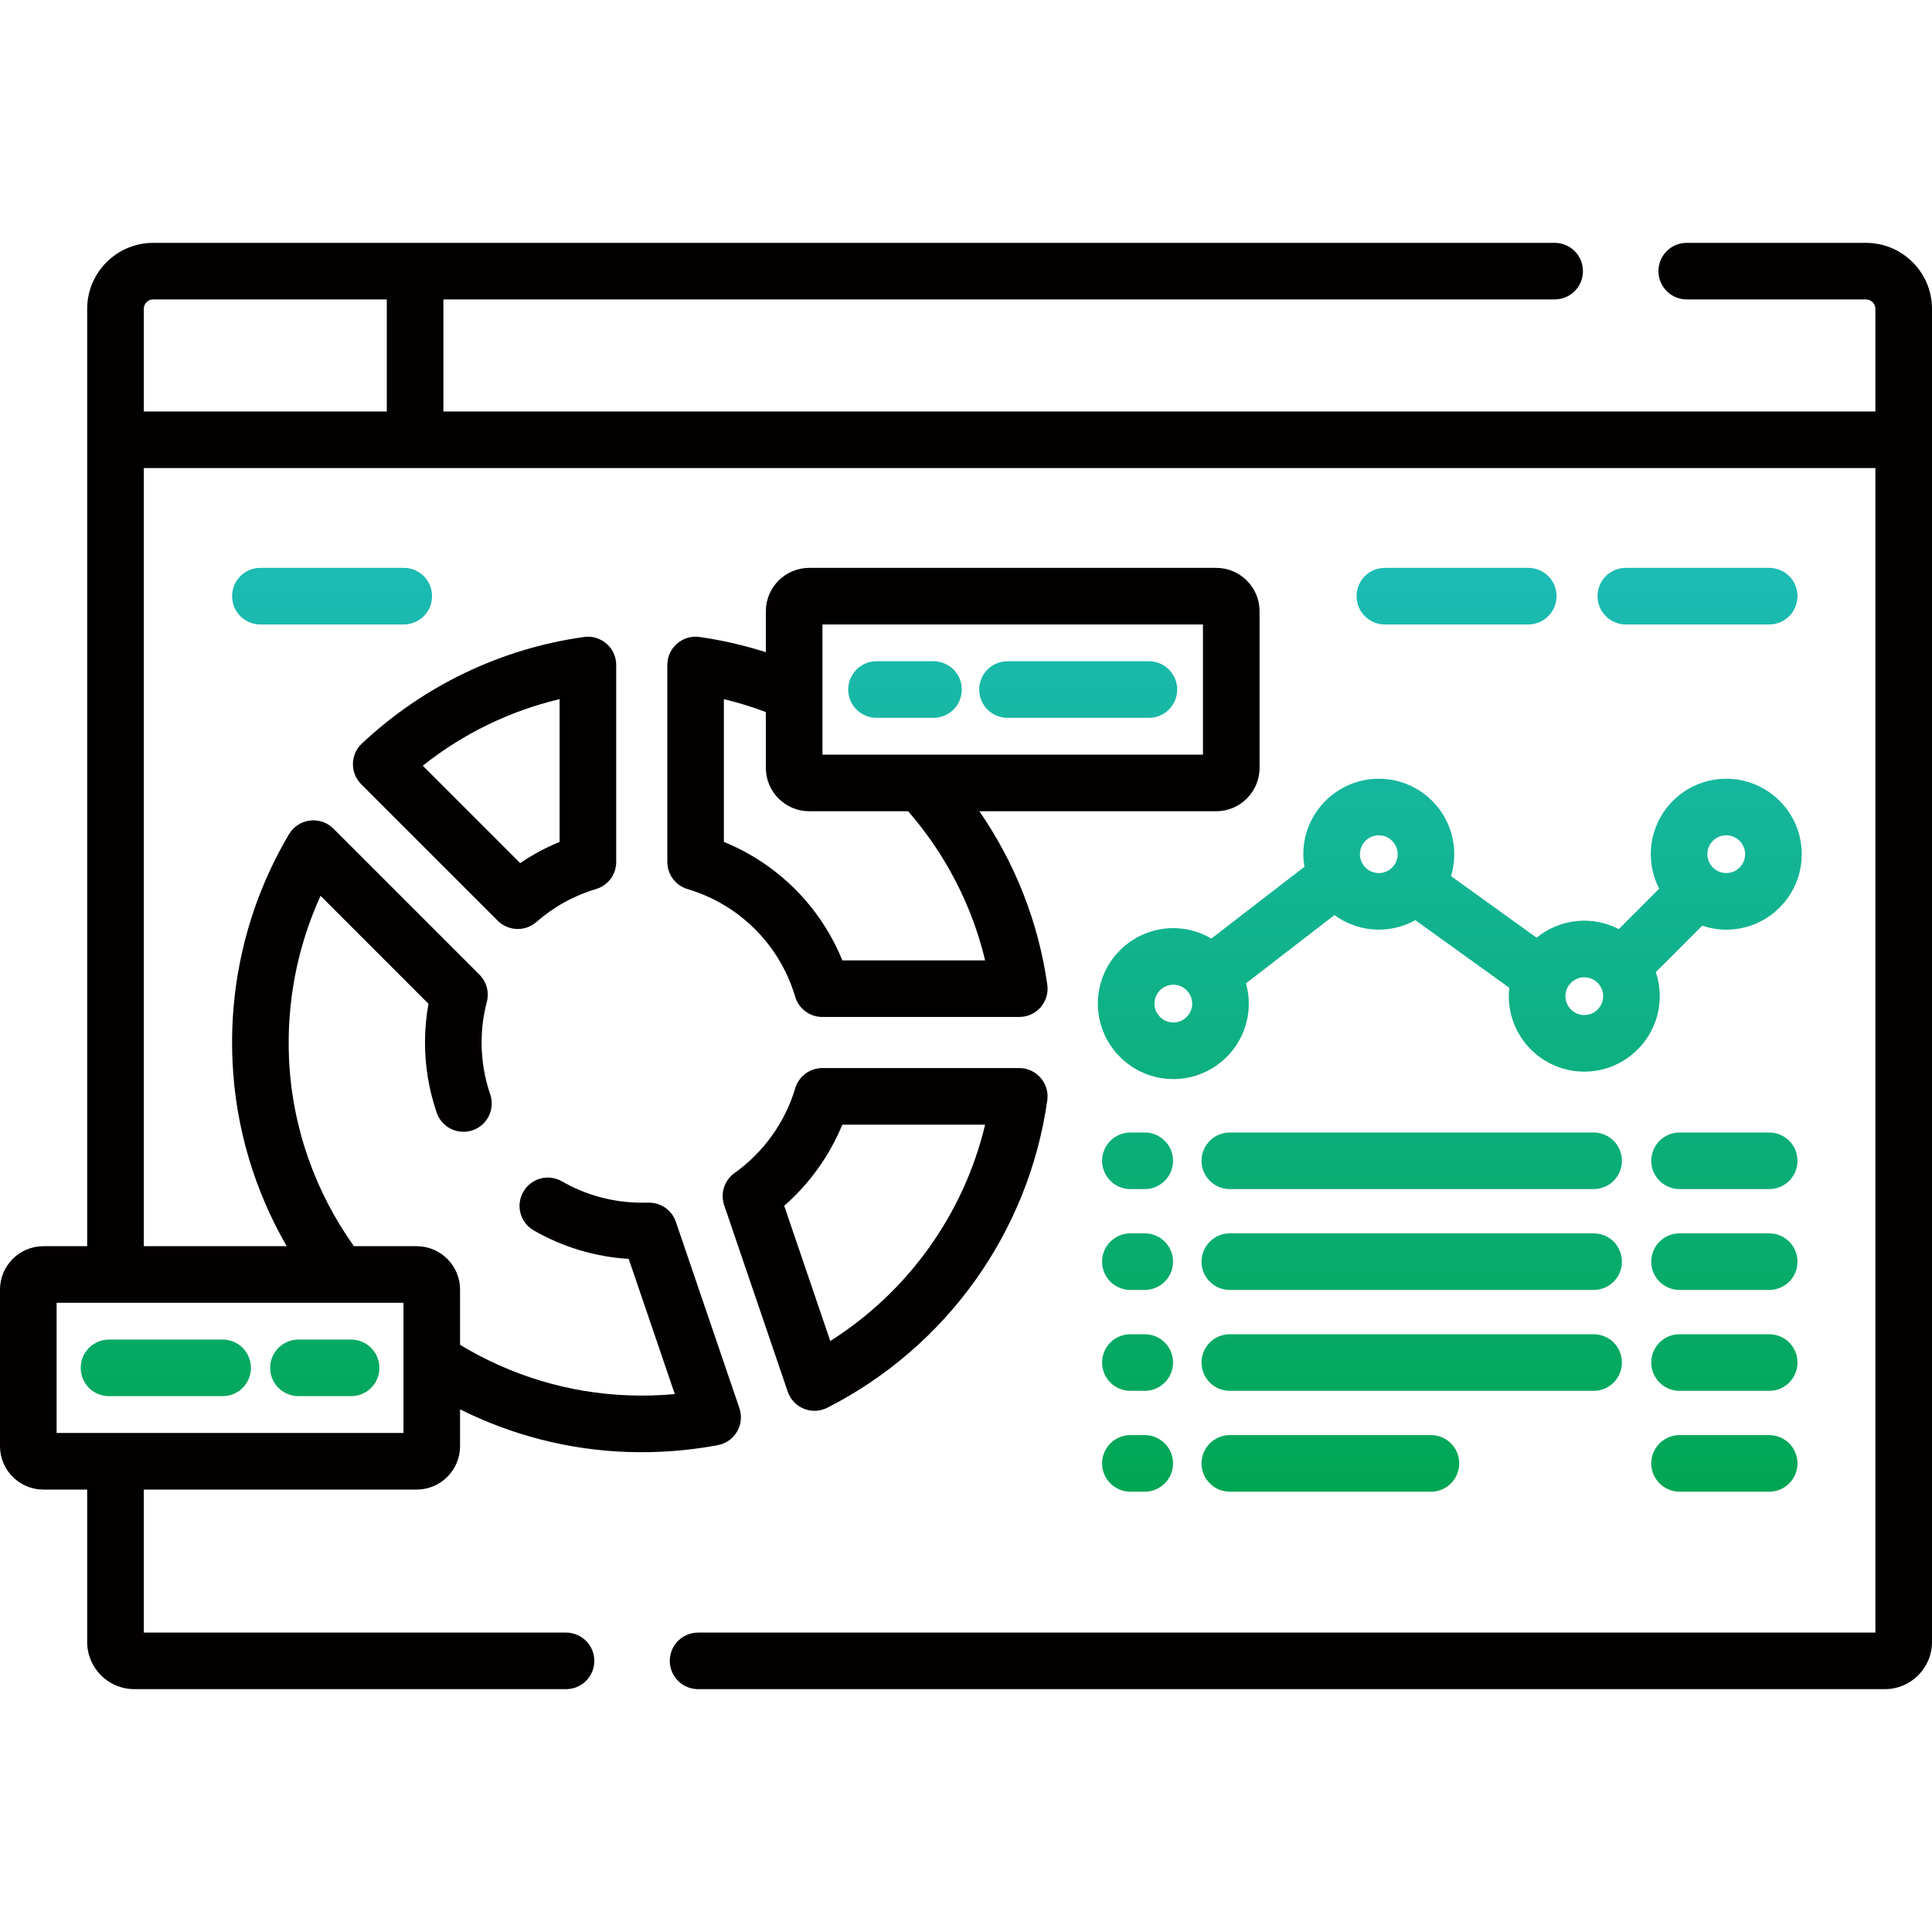
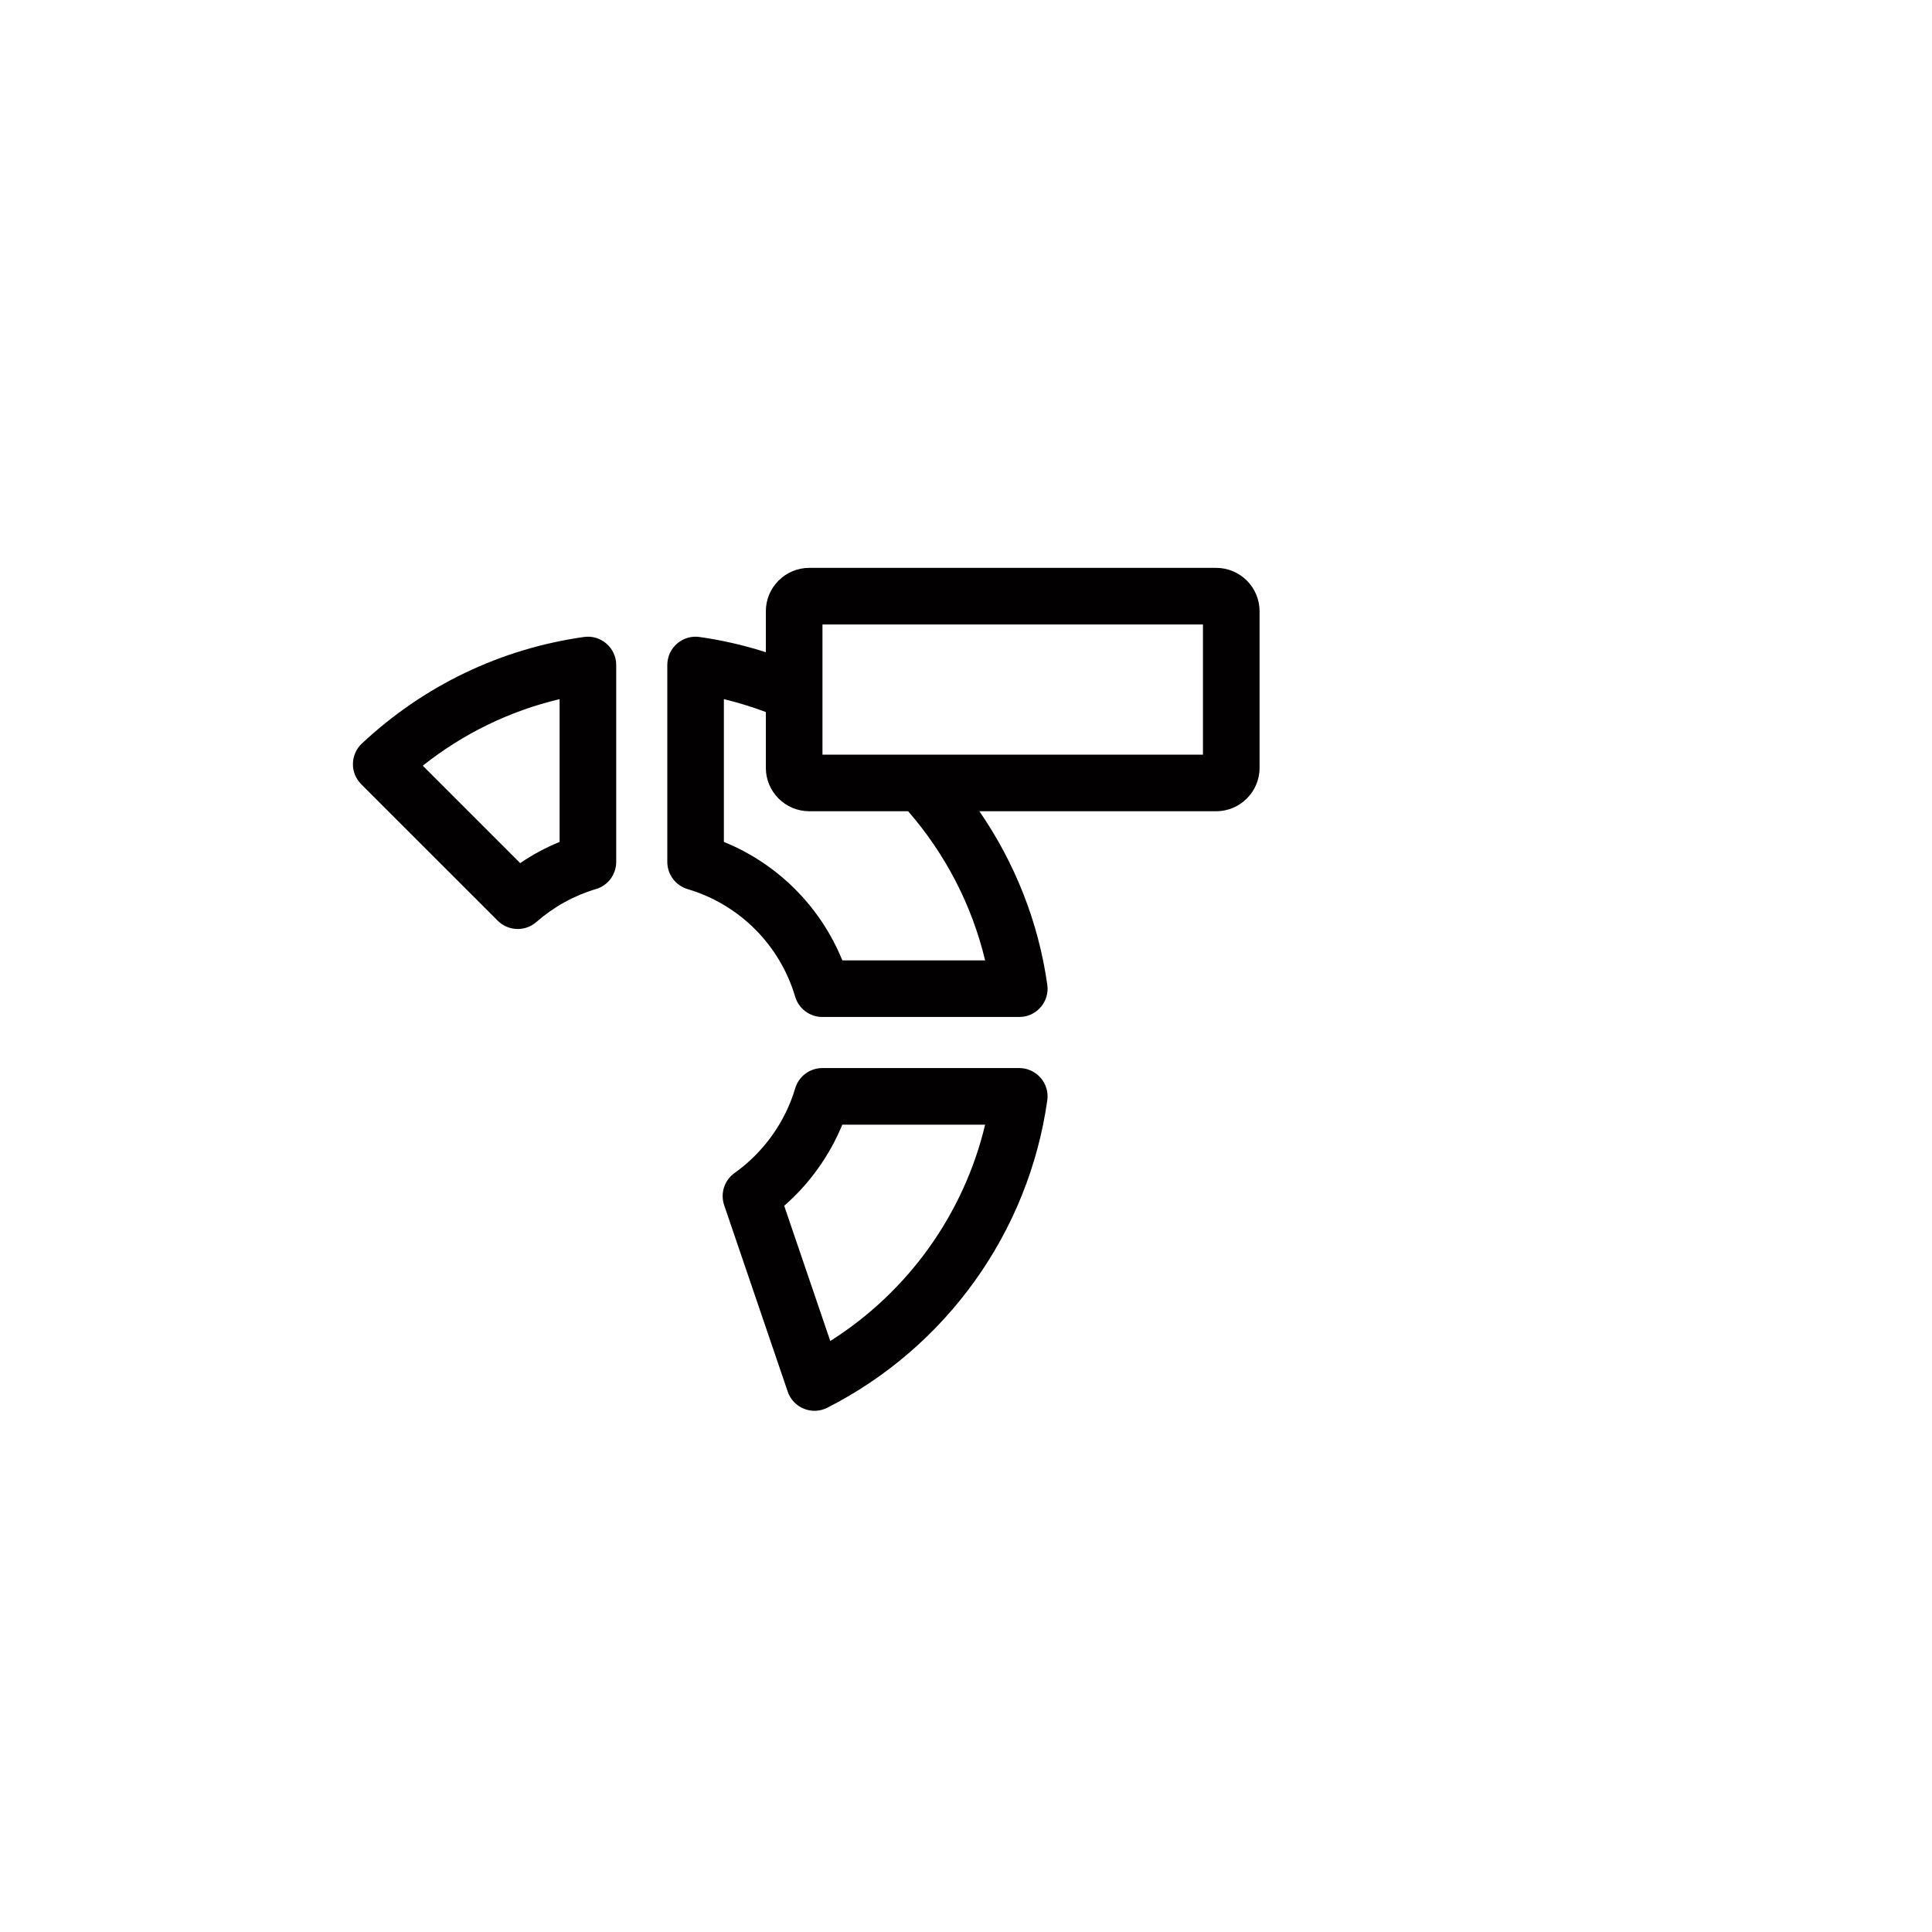
<svg xmlns="http://www.w3.org/2000/svg" width="40" height="40" viewBox="0 0 40 40" fill="none">
  <path d="M10.305 19.062C10.359 19.117 10.424 19.16 10.495 19.189C10.566 19.219 10.642 19.234 10.719 19.234C10.861 19.234 10.998 19.183 11.105 19.089C11.467 18.773 11.882 18.543 12.339 18.407C12.46 18.371 12.566 18.297 12.642 18.196C12.717 18.094 12.758 17.971 12.758 17.845V13.768C12.758 13.684 12.74 13.601 12.705 13.525C12.67 13.449 12.62 13.381 12.556 13.326C12.493 13.271 12.418 13.23 12.338 13.206C12.258 13.182 12.173 13.176 12.09 13.188C10.363 13.432 8.773 14.195 7.492 15.394C7.435 15.447 7.389 15.512 7.357 15.584C7.325 15.656 7.308 15.733 7.307 15.812C7.305 15.89 7.32 15.968 7.349 16.041C7.379 16.114 7.423 16.18 7.478 16.236L10.305 19.062ZM11.586 14.475V17.431C11.299 17.548 11.026 17.695 10.77 17.87L8.753 15.853C9.59 15.188 10.552 14.72 11.586 14.475ZM16.309 28.812C16.336 28.892 16.38 28.965 16.438 29.026C16.496 29.087 16.566 29.135 16.643 29.166C16.721 29.198 16.805 29.212 16.889 29.209C16.973 29.205 17.055 29.183 17.13 29.145C19.595 27.889 21.297 25.51 21.683 22.781C21.695 22.698 21.689 22.613 21.665 22.533C21.641 22.453 21.6 22.378 21.545 22.315C21.49 22.252 21.422 22.201 21.346 22.166C21.27 22.131 21.187 22.113 21.103 22.113H17.026C16.9 22.113 16.777 22.154 16.675 22.229C16.574 22.305 16.5 22.411 16.464 22.532C16.255 23.235 15.809 23.858 15.208 24.286C15.105 24.359 15.029 24.464 14.99 24.584C14.951 24.704 14.953 24.833 14.993 24.952L16.309 28.812ZM17.439 23.285H20.396C19.955 25.134 18.802 26.744 17.19 27.764L16.236 24.965C16.761 24.506 17.173 23.93 17.439 23.285ZM25.179 11.757H16.755C16.259 11.757 15.856 12.16 15.856 12.655V13.503C15.408 13.36 14.949 13.254 14.483 13.188C14.4 13.176 14.316 13.182 14.235 13.206C14.155 13.23 14.081 13.271 14.017 13.326C13.954 13.381 13.903 13.449 13.868 13.525C13.834 13.601 13.816 13.684 13.816 13.768V17.845C13.816 17.971 13.856 18.094 13.932 18.195C14.007 18.297 14.113 18.371 14.234 18.407C15.31 18.727 16.144 19.561 16.464 20.637C16.5 20.758 16.574 20.864 16.675 20.939C16.777 21.015 16.899 21.056 17.026 21.055H21.103C21.187 21.055 21.27 21.038 21.346 21.003C21.422 20.968 21.49 20.917 21.545 20.854C21.6 20.791 21.641 20.716 21.665 20.636C21.689 20.555 21.695 20.471 21.683 20.388C21.497 19.07 21.002 17.849 20.277 16.796H25.179C25.674 16.796 26.078 16.393 26.078 15.898V12.655C26.078 12.16 25.675 11.757 25.179 11.757ZM20.396 19.884H17.44C17.215 19.332 16.883 18.831 16.462 18.41C16.04 17.988 15.539 17.655 14.987 17.431V14.475C15.282 14.546 15.572 14.635 15.856 14.742V15.898C15.856 16.393 16.259 16.796 16.755 16.796H18.802C19.562 17.669 20.119 18.724 20.396 19.884ZM24.906 15.624H17.028V12.929H24.906V15.624Z" fill="#020000" />
-   <path d="M18.147 14.862H19.327C19.483 14.862 19.632 14.8 19.742 14.691C19.852 14.581 19.913 14.432 19.913 14.276C19.913 14.121 19.852 13.972 19.742 13.862C19.632 13.752 19.483 13.69 19.327 13.69H18.147C17.992 13.69 17.843 13.752 17.733 13.862C17.623 13.972 17.561 14.121 17.561 14.276C17.561 14.432 17.623 14.581 17.733 14.691C17.843 14.8 17.992 14.862 18.147 14.862ZM20.859 14.862H23.787C23.942 14.862 24.091 14.8 24.201 14.691C24.311 14.581 24.373 14.432 24.373 14.276C24.373 14.121 24.311 13.972 24.201 13.862C24.091 13.752 23.942 13.69 23.787 13.69H20.859C20.704 13.69 20.555 13.752 20.445 13.862C20.335 13.972 20.273 14.121 20.273 14.276C20.273 14.432 20.335 14.581 20.445 14.691C20.555 14.8 20.704 14.862 20.859 14.862ZM2.257 28.906H4.609C4.765 28.906 4.914 28.844 5.024 28.735C5.134 28.625 5.195 28.476 5.195 28.32C5.195 28.165 5.134 28.016 5.024 27.906C4.914 27.796 4.765 27.734 4.609 27.734H2.257C2.101 27.734 1.952 27.796 1.842 27.906C1.732 28.016 1.671 28.165 1.671 28.32C1.671 28.476 1.732 28.625 1.842 28.735C1.952 28.844 2.101 28.906 2.257 28.906ZM6.179 28.906H7.269C7.424 28.906 7.573 28.844 7.683 28.735C7.793 28.625 7.855 28.476 7.855 28.32C7.855 28.165 7.793 28.016 7.683 27.906C7.573 27.796 7.424 27.734 7.269 27.734H6.179C6.024 27.734 5.875 27.796 5.765 27.906C5.655 28.016 5.593 28.165 5.593 28.32C5.593 28.476 5.655 28.625 5.765 28.735C5.875 28.844 6.024 28.906 6.179 28.906ZM23.701 23.447H23.403C23.248 23.447 23.099 23.509 22.989 23.619C22.879 23.728 22.817 23.878 22.817 24.033C22.817 24.188 22.879 24.337 22.989 24.447C23.099 24.557 23.248 24.619 23.403 24.619H23.701C23.856 24.619 24.005 24.557 24.115 24.447C24.225 24.337 24.287 24.188 24.287 24.033C24.287 23.878 24.225 23.728 24.115 23.619C24.005 23.509 23.856 23.447 23.701 23.447ZM23.701 25.535H23.403C23.248 25.535 23.099 25.597 22.989 25.707C22.879 25.817 22.817 25.966 22.817 26.121C22.817 26.277 22.879 26.426 22.989 26.536C23.099 26.645 23.248 26.707 23.403 26.707H23.701C23.856 26.707 24.005 26.645 24.115 26.536C24.225 26.426 24.287 26.277 24.287 26.121C24.287 25.966 24.225 25.817 24.115 25.707C24.005 25.597 23.856 25.535 23.701 25.535ZM23.701 27.624H23.403C23.248 27.624 23.099 27.685 22.989 27.795C22.879 27.905 22.817 28.054 22.817 28.21C22.817 28.365 22.879 28.514 22.989 28.624C23.099 28.734 23.248 28.796 23.403 28.796H23.701C23.856 28.796 24.005 28.734 24.115 28.624C24.225 28.514 24.287 28.365 24.287 28.21C24.287 28.054 24.225 27.905 24.115 27.795C24.005 27.685 23.856 27.624 23.701 27.624ZM23.701 29.712H23.403C23.248 29.712 23.099 29.774 22.989 29.884C22.879 29.994 22.817 30.143 22.817 30.298C22.817 30.453 22.879 30.602 22.989 30.712C23.099 30.822 23.248 30.884 23.403 30.884H23.701C23.856 30.884 24.005 30.822 24.115 30.712C24.225 30.602 24.287 30.453 24.287 30.298C24.287 30.143 24.225 29.994 24.115 29.884C24.005 29.774 23.856 29.712 23.701 29.712ZM32.994 23.447H25.462C25.306 23.447 25.157 23.509 25.048 23.619C24.938 23.728 24.876 23.878 24.876 24.033C24.876 24.188 24.938 24.337 25.048 24.447C25.157 24.557 25.306 24.619 25.462 24.619H32.994C33.15 24.619 33.299 24.557 33.409 24.447C33.519 24.337 33.58 24.188 33.58 24.033C33.58 23.878 33.519 23.728 33.409 23.619C33.299 23.509 33.15 23.447 32.994 23.447ZM32.994 25.535H25.462C25.306 25.535 25.157 25.597 25.048 25.707C24.938 25.817 24.876 25.966 24.876 26.121C24.876 26.277 24.938 26.426 25.048 26.536C25.157 26.645 25.306 26.707 25.462 26.707H32.994C33.15 26.707 33.299 26.645 33.409 26.536C33.519 26.426 33.58 26.277 33.58 26.121C33.58 25.966 33.519 25.817 33.409 25.707C33.299 25.597 33.15 25.535 32.994 25.535ZM33.58 28.21C33.58 28.054 33.519 27.905 33.409 27.795C33.299 27.685 33.15 27.624 32.994 27.624H25.462C25.306 27.624 25.157 27.685 25.048 27.795C24.938 27.905 24.876 28.054 24.876 28.21C24.876 28.365 24.938 28.514 25.048 28.624C25.157 28.734 25.306 28.796 25.462 28.796H32.994C33.15 28.796 33.299 28.734 33.409 28.624C33.519 28.514 33.58 28.365 33.58 28.21ZM25.462 29.712C25.306 29.712 25.157 29.774 25.048 29.884C24.938 29.994 24.876 30.143 24.876 30.298C24.876 30.453 24.938 30.602 25.048 30.712C25.157 30.822 25.306 30.884 25.462 30.884H29.626C29.782 30.884 29.931 30.822 30.041 30.712C30.15 30.602 30.212 30.453 30.212 30.298C30.212 30.143 30.15 29.994 30.041 29.884C29.931 29.774 29.782 29.712 29.626 29.712H25.462ZM24.293 19.216C23.431 19.216 22.73 19.917 22.73 20.779C22.73 21.64 23.431 22.341 24.293 22.341C25.154 22.341 25.855 21.64 25.855 20.779C25.855 20.633 25.834 20.493 25.796 20.359L27.628 18.946C27.886 19.135 28.203 19.247 28.547 19.247C28.821 19.247 29.079 19.176 29.303 19.051L31.249 20.451C31.242 20.508 31.238 20.566 31.238 20.624C31.238 21.486 31.939 22.187 32.801 22.187C33.662 22.187 34.363 21.486 34.363 20.624C34.363 20.45 34.334 20.284 34.281 20.127L35.243 19.165C35.403 19.22 35.571 19.247 35.74 19.248C36.602 19.248 37.303 18.547 37.303 17.685C37.303 16.823 36.602 16.123 35.74 16.123C34.878 16.123 34.178 16.823 34.178 17.685C34.178 17.942 34.241 18.185 34.352 18.399L33.515 19.236C33.245 19.096 32.94 19.039 32.638 19.07C32.336 19.102 32.049 19.221 31.814 19.414L30.042 18.139C30.085 17.995 30.109 17.843 30.109 17.685C30.109 16.823 29.408 16.123 28.547 16.123C27.685 16.123 26.984 16.823 26.984 17.685C26.984 17.774 26.993 17.86 27.008 17.945L25.08 19.432C24.841 19.291 24.57 19.216 24.293 19.216ZM24.293 21.169C24.077 21.169 23.902 20.994 23.902 20.779C23.902 20.564 24.077 20.388 24.293 20.388C24.508 20.388 24.683 20.564 24.683 20.779C24.683 20.994 24.508 21.169 24.293 21.169ZM35.74 17.294C35.956 17.294 36.131 17.47 36.131 17.685C36.131 17.901 35.956 18.076 35.74 18.076C35.525 18.076 35.349 17.901 35.349 17.685C35.349 17.47 35.525 17.294 35.74 17.294ZM32.801 20.234C33.016 20.234 33.192 20.409 33.192 20.624C33.192 20.84 33.016 21.015 32.801 21.015C32.586 21.015 32.41 20.84 32.41 20.624C32.41 20.409 32.586 20.234 32.801 20.234ZM28.547 17.294C28.762 17.294 28.937 17.47 28.937 17.685C28.937 17.901 28.762 18.076 28.547 18.076C28.331 18.076 28.156 17.901 28.156 17.685C28.156 17.47 28.331 17.294 28.547 17.294ZM36.63 12.929C36.785 12.929 36.934 12.867 37.044 12.757C37.154 12.647 37.215 12.498 37.215 12.343C37.215 12.187 37.154 12.038 37.044 11.928C36.934 11.818 36.785 11.757 36.63 11.757H33.661C33.505 11.757 33.356 11.818 33.246 11.928C33.137 12.038 33.075 12.187 33.075 12.343C33.075 12.498 33.137 12.647 33.246 12.757C33.356 12.867 33.505 12.929 33.661 12.929H36.63ZM31.641 12.929C31.796 12.929 31.945 12.867 32.055 12.757C32.165 12.647 32.227 12.498 32.227 12.343C32.227 12.187 32.165 12.038 32.055 11.928C31.945 11.818 31.796 11.757 31.641 11.757H28.672C28.517 11.757 28.367 11.818 28.258 11.928C28.148 12.038 28.086 12.187 28.086 12.343C28.086 12.498 28.148 12.647 28.258 12.757C28.367 12.867 28.517 12.929 28.672 12.929H31.641ZM8.945 12.343C8.945 12.187 8.884 12.038 8.774 11.928C8.664 11.818 8.515 11.757 8.359 11.757H5.391C5.235 11.757 5.086 11.818 4.976 11.928C4.866 12.038 4.805 12.187 4.805 12.343C4.805 12.498 4.866 12.647 4.976 12.757C5.086 12.867 5.235 12.929 5.391 12.929H8.359C8.515 12.929 8.664 12.867 8.774 12.757C8.884 12.647 8.945 12.498 8.945 12.343ZM36.63 23.447H34.773C34.618 23.447 34.469 23.509 34.359 23.619C34.249 23.728 34.187 23.878 34.187 24.033C34.187 24.188 34.249 24.337 34.359 24.447C34.469 24.557 34.618 24.619 34.773 24.619H36.63C36.785 24.619 36.934 24.557 37.044 24.447C37.154 24.337 37.215 24.188 37.215 24.033C37.215 23.878 37.154 23.728 37.044 23.619C36.934 23.509 36.785 23.447 36.63 23.447ZM36.63 25.535H34.773C34.618 25.535 34.469 25.597 34.359 25.707C34.249 25.817 34.187 25.966 34.187 26.121C34.187 26.277 34.249 26.426 34.359 26.536C34.469 26.645 34.618 26.707 34.773 26.707H36.63C36.785 26.707 36.934 26.645 37.044 26.536C37.154 26.426 37.215 26.277 37.215 26.121C37.215 25.966 37.154 25.817 37.044 25.707C36.934 25.597 36.785 25.535 36.63 25.535ZM36.63 27.624H34.773C34.618 27.624 34.469 27.685 34.359 27.795C34.249 27.905 34.187 28.054 34.187 28.21C34.187 28.365 34.249 28.514 34.359 28.624C34.469 28.734 34.618 28.796 34.773 28.796H36.63C36.785 28.796 36.934 28.734 37.044 28.624C37.154 28.514 37.215 28.365 37.215 28.21C37.215 28.054 37.154 27.905 37.044 27.795C36.934 27.685 36.785 27.624 36.63 27.624ZM36.63 29.712H34.773C34.618 29.712 34.469 29.774 34.359 29.884C34.249 29.994 34.187 30.143 34.187 30.298C34.187 30.453 34.249 30.602 34.359 30.712C34.469 30.822 34.618 30.884 34.773 30.884H36.63C36.785 30.884 36.934 30.822 37.044 30.712C37.154 30.602 37.215 30.453 37.215 30.298C37.215 30.143 37.154 29.994 37.044 29.884C36.934 29.774 36.785 29.712 36.63 29.712Z" fill="url(#paint0_linear_97_97)" />
-   <path d="M38.633 5.028H34.922C34.767 5.028 34.617 5.089 34.508 5.199C34.398 5.309 34.336 5.458 34.336 5.614C34.336 5.769 34.398 5.918 34.508 6.028C34.617 6.138 34.767 6.199 34.922 6.199H38.633C38.74 6.199 38.828 6.287 38.828 6.395V8.519H9.18V6.199H32.188C32.343 6.199 32.492 6.138 32.602 6.028C32.712 5.918 32.773 5.769 32.773 5.614C32.773 5.458 32.712 5.309 32.602 5.199C32.492 5.089 32.343 5.028 32.188 5.028H3.172C2.418 5.028 1.805 5.641 1.805 6.395V25.801H0.898C0.403 25.801 0 26.204 0 26.699V29.942C0 30.437 0.403 30.84 0.898 30.84H1.805V33.996C1.805 34.535 2.243 34.972 2.781 34.972H11.719C11.874 34.972 12.023 34.911 12.133 34.801C12.243 34.691 12.305 34.542 12.305 34.387C12.305 34.231 12.243 34.082 12.133 33.972C12.023 33.862 11.874 33.801 11.719 33.801H2.977V30.84H8.627C9.122 30.84 9.525 30.437 9.525 29.941V29.179C10.582 29.707 11.76 30.021 13.004 30.062C13.627 30.082 14.25 30.035 14.862 29.92C14.945 29.904 15.023 29.871 15.092 29.823C15.161 29.775 15.218 29.712 15.26 29.639C15.303 29.567 15.329 29.486 15.337 29.402C15.345 29.319 15.336 29.235 15.309 29.155L13.993 25.297C13.954 25.181 13.879 25.081 13.78 25.009C13.68 24.938 13.561 24.9 13.438 24.9H13.287C12.707 24.9 12.137 24.748 11.635 24.459C11.5 24.381 11.34 24.36 11.19 24.4C11.04 24.441 10.912 24.539 10.835 24.674C10.757 24.808 10.736 24.968 10.776 25.118C10.817 25.268 10.915 25.396 11.05 25.474C11.651 25.82 12.324 26.022 13.017 26.064L13.971 28.863C13.662 28.891 13.352 28.901 13.042 28.89C11.762 28.849 10.561 28.47 9.525 27.843V26.699C9.525 26.204 9.122 25.801 8.627 25.801H7.327C6.536 24.689 6.045 23.35 5.983 21.904C5.934 20.739 6.159 19.593 6.637 18.547L8.871 20.782C8.823 21.047 8.799 21.315 8.799 21.584C8.799 22.079 8.881 22.567 9.041 23.036C9.066 23.109 9.105 23.176 9.155 23.234C9.206 23.291 9.268 23.339 9.337 23.373C9.406 23.407 9.481 23.426 9.558 23.431C9.635 23.436 9.712 23.426 9.785 23.401C9.932 23.351 10.053 23.244 10.121 23.105C10.19 22.965 10.2 22.804 10.149 22.657C10.031 22.312 9.971 21.949 9.971 21.584C9.971 21.3 10.008 21.017 10.079 20.743C10.105 20.644 10.105 20.54 10.078 20.441C10.051 20.342 9.999 20.252 9.927 20.18L6.902 17.155C6.839 17.092 6.762 17.044 6.678 17.015C6.593 16.987 6.503 16.977 6.415 16.989C6.326 17 6.241 17.031 6.167 17.08C6.092 17.129 6.029 17.194 5.984 17.271C5.147 18.684 4.742 20.303 4.813 21.954C4.872 23.348 5.275 24.657 5.936 25.801H2.977V9.691H38.828V33.801H14.453C14.298 33.801 14.149 33.862 14.039 33.972C13.929 34.082 13.867 34.231 13.867 34.387C13.867 34.542 13.929 34.691 14.039 34.801C14.149 34.911 14.298 34.972 14.453 34.972H39.023C39.562 34.972 40 34.535 40 33.996V6.395C40 5.641 39.387 5.028 38.633 5.028ZM8.353 26.973V29.668H1.172V26.973H8.353ZM8.008 8.519H2.977V6.395C2.977 6.287 3.064 6.199 3.172 6.199H8.008V8.519Z" fill="#020000" />
  <defs>
    <linearGradient id="paint0_linear_97_97" x1="19.487" y1="11.757" x2="19.487" y2="30.884" gradientUnits="userSpaceOnUse">
      <stop stop-color="#1CBBB4" />
      <stop offset="1" stop-color="#01A653" />
    </linearGradient>
  </defs>
</svg>